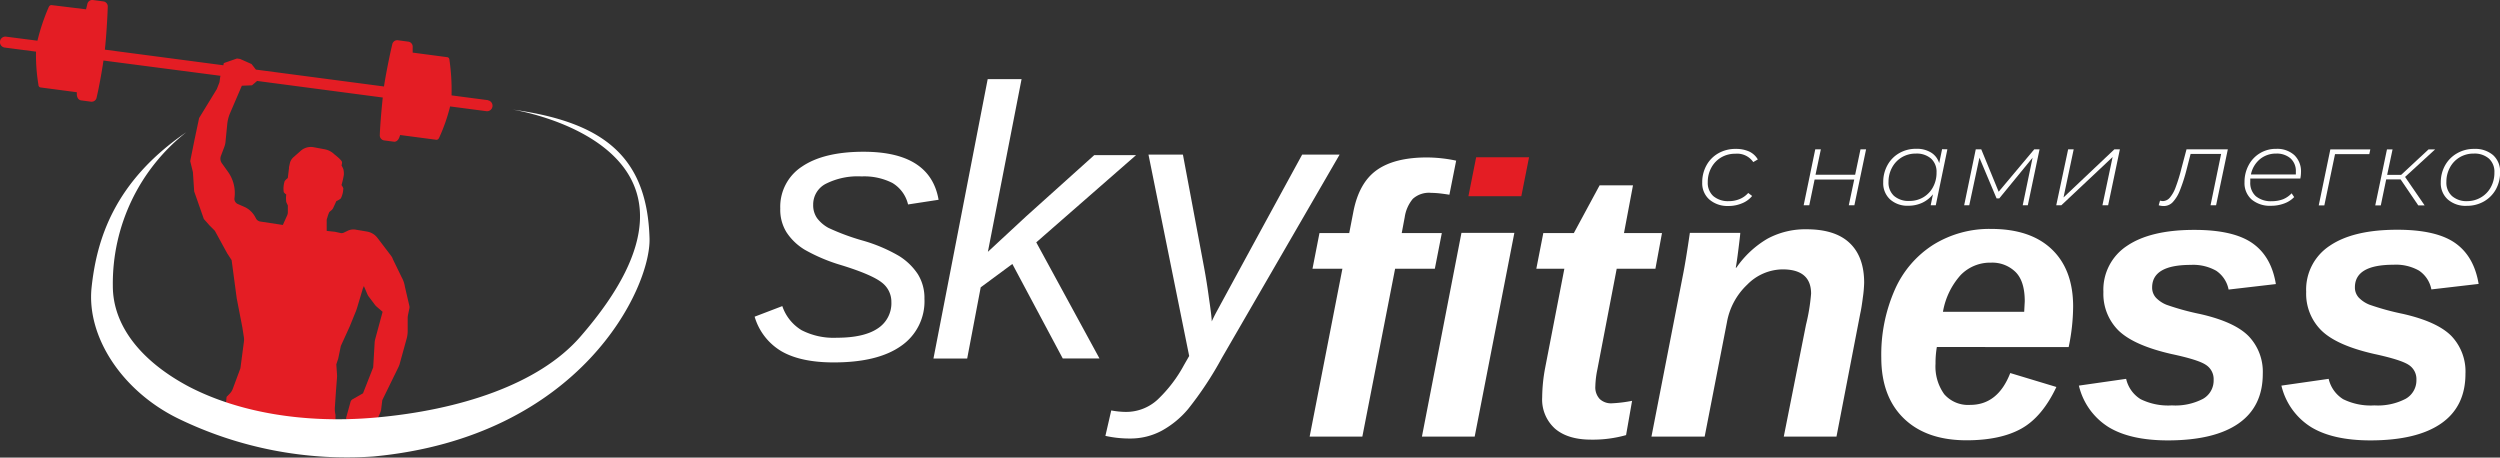
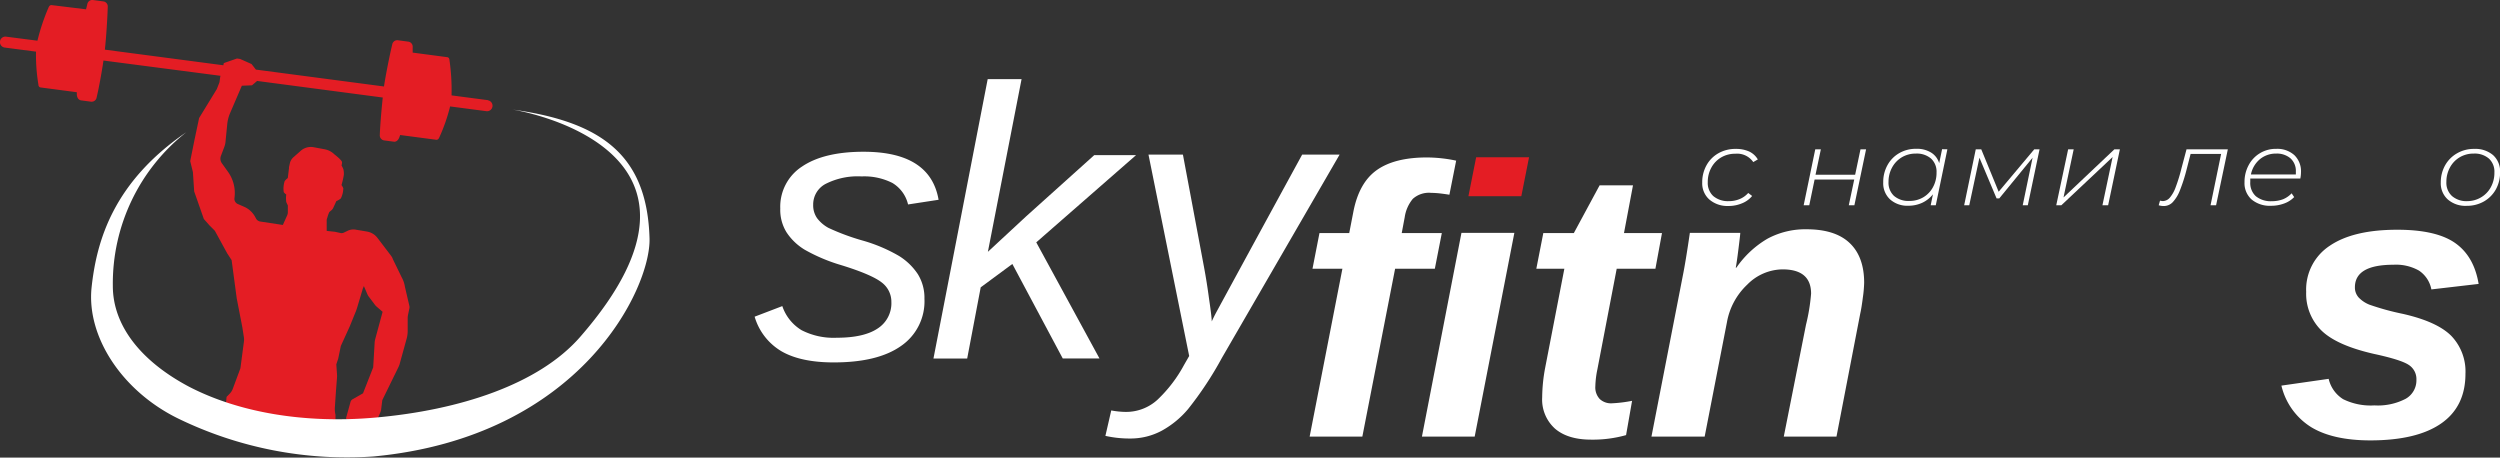
<svg xmlns="http://www.w3.org/2000/svg" id="Слой_1" data-name="Слой 1" viewBox="0 0 491.43 89.95">
  <rect x="0" y="0" width="491.43" height="89.95" fill="#333333" stroke="none" />
  <defs>
    <style>.cls-1{fill:#fff;}.cls-2{fill:#e41d24;}</style>
  </defs>
  <title>sky-l</title>
  <path class="cls-1" d="M181.72,58.74A10.63,10.63,0,0,1,177.13,68q-4.57,3.24-13.24,3.24-6.45,0-10.24-2.17a11.7,11.7,0,0,1-5.31-6.82l5.44-2.08a8.8,8.8,0,0,0,3.8,4.74,13.75,13.75,0,0,0,6.9,1.48c3.53,0,6.2-.6,8-1.79a5.9,5.9,0,0,0,2.74-5.24,4.74,4.74,0,0,0-1.89-3.83c-1.26-1-3.92-2.17-8-3.42a34.06,34.06,0,0,1-7.11-3,11.16,11.16,0,0,1-3.62-3.46A8.38,8.38,0,0,1,153.38,41a9.41,9.41,0,0,1,4.29-8.27q4.29-2.9,12.1-2.9,13.1,0,14.73,9.44l-6,.92a6.72,6.72,0,0,0-3.07-4.22,12.24,12.24,0,0,0-6.07-1.29,13.88,13.88,0,0,0-7.05,1.46,4.56,4.56,0,0,0-2.46,4.12,4.4,4.4,0,0,0,.77,2.63,7,7,0,0,0,2.24,1.91,44.79,44.79,0,0,0,6.76,2.5,30.94,30.94,0,0,1,7.08,3,12,12,0,0,1,3.72,3.59A8.82,8.82,0,0,1,181.72,58.74Z" />
-   <path class="cls-1" d="M444.8,73.47q0,6.44-4.75,9.76t-13.86,3.34q-7.44,0-11.73-2.63a13.19,13.19,0,0,1-5.81-8.14l9.29-1.33a6.33,6.33,0,0,0,2.85,4,12.26,12.26,0,0,0,6.14,1.22,11.76,11.76,0,0,0,6.12-1.29,4.14,4.14,0,0,0,2.09-3.74,3.32,3.32,0,0,0-1.53-2.94c-1-.68-3.28-1.39-6.76-2.13Q419.5,67.91,416.47,65a10.14,10.14,0,0,1-3-7.6,10.3,10.3,0,0,1,4.64-9.07q4.65-3.15,13.27-3.14,7.62,0,11.36,2.6t4.63,8.05l-9.29,1.08a5.78,5.78,0,0,0-2.44-3.7,9.2,9.2,0,0,0-5-1.15q-7.59,0-7.59,4.44a2.92,2.92,0,0,0,.74,2,5.89,5.89,0,0,0,2.11,1.41,50.23,50.23,0,0,0,6.59,1.81q6.74,1.53,9.51,4.33A10.11,10.11,0,0,1,444.8,73.47Z" />
  <path class="cls-1" d="M484.64,73.47q0,6.44-4.76,9.76T466,86.57q-7.44,0-11.73-2.63a13.19,13.19,0,0,1-5.81-8.14l9.29-1.33a6.4,6.4,0,0,0,2.85,4,12.26,12.26,0,0,0,6.14,1.22,11.83,11.83,0,0,0,6.13-1.29A4.16,4.16,0,0,0,475,74.65a3.31,3.31,0,0,0-1.54-2.94q-1.53-1-6.75-2.13-7.37-1.67-10.38-4.61a10.15,10.15,0,0,1-3-7.6,10.29,10.29,0,0,1,4.65-9.07c3.09-2.1,7.52-3.14,13.26-3.14q7.64,0,11.36,2.6t4.63,8.05l-9.29,1.08a5.74,5.74,0,0,0-2.44-3.7,9.17,9.17,0,0,0-5-1.15q-7.59,0-7.59,4.44a2.92,2.92,0,0,0,.74,2,6,6,0,0,0,2.11,1.41,50.73,50.73,0,0,0,6.59,1.81q6.73,1.53,9.51,4.33A10.11,10.11,0,0,1,484.64,73.47Z" />
  <path class="cls-1" d="M208.91,70.47,199,51.89l-6.22,4.59-2.66,14h-6.63l10.66-54.92h6.66l-6.62,33.94,7.55-7,13.35-12h8.22L203.7,47.64l12.43,22.83Z" />
  <path class="cls-1" d="M222.18,86.2a21.83,21.83,0,0,1-4.89-.52l1.15-5a16.32,16.32,0,0,0,2.85.29,9.13,9.13,0,0,0,6.2-2.36,27.07,27.07,0,0,0,5.27-6.89l1-1.74-8-39.59h6.77l4.15,22.13q.56,3,1,6.31c.33,2.23.5,3.68.52,4.35.25-.55.57-1.21,1-2s6-11.06,16.77-30.79h7.36l-23.16,40a68.49,68.49,0,0,1-6.61,10,18.15,18.15,0,0,1-5.22,4.29A13,13,0,0,1,222.18,86.2Z" />
  <path class="cls-1" d="M274.24,52.82l-6.44,33H257.44l6.44-33H258l1.37-7h5.85l.81-4.18q1.11-5.73,4.61-8.21t9.86-2.48a28.36,28.36,0,0,1,5.74.63l-1.33,6.7c-.28-.05-.81-.13-1.6-.23a18.06,18.06,0,0,0-2-.14,4.73,4.73,0,0,0-3.59,1.18,7.27,7.27,0,0,0-1.59,3.59l-.59,3.14h7.88l-1.37,7Z" />
  <polygon class="cls-1" points="279.51 85.83 287.28 45.78 297.68 45.78 289.88 85.83 279.51 85.83" />
  <polygon class="cls-2" points="288.65 38.57 290.17 30.91 300.57 30.91 299.05 38.57 288.65 38.57" />
  <path class="cls-1" d="M312.77,86.42q-4.59,0-7.11-2.17a7.69,7.69,0,0,1-2.51-6.16,32.4,32.4,0,0,1,.59-5.81l3.77-19.46H302l1.37-7h6l5.07-9.39H321l-1.77,9.39h7.47l-1.29,7H317.8L314,72.61a18.17,18.17,0,0,0-.4,3.3,3.34,3.34,0,0,0,.87,2.53,3.23,3.23,0,0,0,2.35.84,26.5,26.5,0,0,0,4-.49l-1.18,6.74A24.07,24.07,0,0,1,312.77,86.42Z" />
  <path class="cls-1" d="M350.64,85.83l4.37-22a38,38,0,0,0,1-6.11c0-3.18-1.88-4.77-5.62-4.77a9.89,9.89,0,0,0-6.93,3,13.34,13.34,0,0,0-4,7.44l-4.37,22.43H324.63l6.14-31.5q.59-2.91,1.41-8.55h9.91c0,.23-.12,1.26-.35,3.11s-.41,3.1-.54,3.74h.12a19.21,19.21,0,0,1,6.12-5.7,15.64,15.64,0,0,1,7.68-1.85q5.63,0,8.47,2.7c1.9,1.8,2.85,4.41,2.85,7.81a24.21,24.21,0,0,1-.26,2.94c-.17,1.35-.34,2.39-.51,3.13L361,85.83Z" />
-   <path class="cls-1" d="M380.73,68.21a18.68,18.68,0,0,0-.26,3.29,9.31,9.31,0,0,0,1.72,6,6.23,6.23,0,0,0,5.09,2.09q5.45,0,7.88-6.26l9.07,2.74q-2.78,5.89-6.88,8.18t-10.77,2.3q-7.89,0-12.32-4.28t-4.45-11.93a31.6,31.6,0,0,1,2.67-13.42,20,20,0,0,1,7.57-8.82A20.9,20.9,0,0,1,391.39,45q7.74,0,11.93,4t4.2,11.23a39.51,39.51,0,0,1-.88,8Zm17.17-6.92.11-2.07c0-2.64-.61-4.57-1.83-5.77a6.52,6.52,0,0,0-4.79-1.82,8.07,8.07,0,0,0-6,2.46,14.46,14.46,0,0,0-3.46,7.2Z" />
  <path class="cls-1" d="M336,39.21a4.24,4.24,0,0,1-1.39-3.33,6.82,6.82,0,0,1,.84-3.39,6.08,6.08,0,0,1,2.35-2.37,6.72,6.72,0,0,1,3.39-.85,6.25,6.25,0,0,1,2.64.51,3.91,3.91,0,0,1,1.71,1.56l-.9.52a3.83,3.83,0,0,0-3.51-1.64,5.42,5.42,0,0,0-2.79.72,5.22,5.22,0,0,0-1.93,2,5.79,5.79,0,0,0-.71,2.87,3.49,3.49,0,0,0,1.08,2.73,4.47,4.47,0,0,0,3.07,1,5.45,5.45,0,0,0,2.14-.42,4.5,4.5,0,0,0,1.66-1.19l.77.59a4.88,4.88,0,0,1-2,1.45,6.73,6.73,0,0,1-2.67.52A5.44,5.44,0,0,1,336,39.21Z" />
  <path class="cls-1" d="M356.83,29.35h1.1l-1.05,5h7.79l1.05-5h1.1l-2.3,11h-1.1l1.07-5.06H356.7l-1.05,5.06h-1.1Z" />
  <path class="cls-1" d="M382.8,29.35l-2.28,11h-1l.44-2.15a5.91,5.91,0,0,1-2.08,1.65,6.37,6.37,0,0,1-2.75.59,5.07,5.07,0,0,1-3.59-1.24,4.3,4.3,0,0,1-1.35-3.34,6.81,6.81,0,0,1,.83-3.39,6.08,6.08,0,0,1,2.32-2.37,6.49,6.49,0,0,1,3.32-.85,5.3,5.3,0,0,1,2.94.74,3.68,3.68,0,0,1,1.59,2.09l.57-2.75Zm-4.75,9.44a5.13,5.13,0,0,0,1.92-2,5.85,5.85,0,0,0,.7-2.88,3.49,3.49,0,0,0-1.06-2.72,4.28,4.28,0,0,0-3-1,5.3,5.3,0,0,0-2.75.72,5.23,5.23,0,0,0-1.92,2,5.83,5.83,0,0,0-.71,2.86,3.52,3.52,0,0,0,1.07,2.73,4.33,4.33,0,0,0,3,1A5.3,5.3,0,0,0,378.05,38.79Z" />
  <path class="cls-1" d="M400.92,29.35l-2.31,11h-1L399.55,31,393,39h-.53L389.1,31l-2,9.35h-1l2.28-11h1.08l3.42,8.34,7-8.34Z" />
  <path class="cls-1" d="M406.54,29.35h1.09l-2,9.46,10-9.46h1.08l-2.31,11h-1.12l2-9.48-10.08,9.48h-1Z" />
  <path class="cls-1" d="M437.93,29.35l-2.31,11h-1.09l2.08-10.09h-6l-.77,3a32.88,32.88,0,0,1-1.33,4.16,7.12,7.12,0,0,1-1.41,2.32,2.42,2.42,0,0,1-1.76.76,3.52,3.52,0,0,1-1-.15l.26-.91a4.16,4.16,0,0,0,.53.09,1.86,1.86,0,0,0,1.4-.68,6.63,6.63,0,0,0,1.15-2.06,32.44,32.44,0,0,0,1.13-3.68l1-3.76Z" />
  <path class="cls-1" d="M442.34,35.09c0,.31,0,.55,0,.7a3.53,3.53,0,0,0,1.07,2.76,4.62,4.62,0,0,0,3.17,1,6.17,6.17,0,0,0,2.22-.39A4.83,4.83,0,0,0,450.47,38l.5.74A5.15,5.15,0,0,1,449,40a7.26,7.26,0,0,1-2.56.45,5.58,5.58,0,0,1-3.83-1.23,4.28,4.28,0,0,1-1.4-3.4,6.92,6.92,0,0,1,.81-3.35,6,6,0,0,1,5.45-3.21A5,5,0,0,1,451,30.49a4.41,4.41,0,0,1,1.31,3.38,6.59,6.59,0,0,1-.13,1.22Zm1.9-3.8a5.26,5.26,0,0,0-1.77,3h8.83c0-.13,0-.31,0-.55a3.33,3.33,0,0,0-1.05-2.61,4.11,4.11,0,0,0-2.81-.94A4.91,4.91,0,0,0,444.24,31.29Z" />
-   <path class="cls-1" d="M465.74,30.3H459L456.9,40.37h-1.1l2.28-11h7.86Z" />
-   <path class="cls-1" d="M472.77,34.78l3.84,5.59h-1.25l-3.47-5.11h-2.83L468,40.37h-1.09l2.3-11h1.1l-1.06,5H472l5.38-5h1.29Z" />
  <path class="cls-1" d="M481.17,39.21a4.26,4.26,0,0,1-1.38-3.33,6.79,6.79,0,0,1,.85-3.38A6.19,6.19,0,0,1,483,30.13a6.56,6.56,0,0,1,3.38-.86,5.35,5.35,0,0,1,3.7,1.23,4.31,4.31,0,0,1,1.37,3.35,6.87,6.87,0,0,1-.84,3.39,6.24,6.24,0,0,1-2.34,2.36,6.72,6.72,0,0,1-3.38.86A5.28,5.28,0,0,1,481.17,39.21Zm6.54-.42a5.13,5.13,0,0,0,1.92-2,5.85,5.85,0,0,0,.7-2.88,3.49,3.49,0,0,0-1.06-2.72,4.28,4.28,0,0,0-3-1,5.3,5.3,0,0,0-2.75.72,5.16,5.16,0,0,0-1.92,2,5.83,5.83,0,0,0-.71,2.86A3.52,3.52,0,0,0,482,38.54a4.32,4.32,0,0,0,3,1A5.31,5.31,0,0,0,487.71,38.79Z" />
  <path class="cls-2" d="M95.92,19.69l-7.16-.94a40.88,40.88,0,0,0-.41-6.95c0-.27-.16-.53-.43-.56l-6.8-.9c0-.39,0-.75,0-1.06a1,1,0,0,0-.83-1.09l-2.1-.28a1,1,0,0,0-1.09.84c-.48,2-1.27,5.9-1.62,8.25L50.3,13.68v0l-.85-1.09-2.25-1-.62-.09L44,12.4l-.1.43L20.61,9.76c.27-2.36.51-6.29.57-8.39A1,1,0,0,0,20.34.28L18.25,0a1,1,0,0,0-1.09.83c-.07.31-.16.66-.25,1L10.11,1c-.27,0-.43.18-.55.43A40.68,40.68,0,0,0,7.36,8L1.22,7.21A1.07,1.07,0,0,0,0,8.13,1.08,1.08,0,0,0,.94,9.35l6.14.8a35.61,35.61,0,0,0,.47,6.49c0,.26.15.52.43.55l7.12.94c0,.17,0,.36,0,.51.06.53.3,1,.83,1.09l1.91.25A1,1,0,0,0,19,19.14c.42-1.76,1-4.9,1.34-7.24l23,3-.06.28-.14,1-.52,1.33-3.48,5.69-.92,4.35-.83,4.12.53,2.16.25,3.8,1.9,5.42,1.16,1.31,1,1,2.43,4.44.87,1.33,1,7.5,1.11,5.72.31,2a3.06,3.06,0,0,1,0,.8l-.57,4.33-.12.91-1.51,4.06a2.74,2.74,0,0,1-.6.94l-.61.62-.19,2,21.6,4.54,0-3a5,5,0,0,1-.12-1.54l.2-3,.21-2.69a5.61,5.61,0,0,0,0-.82l-.13-1.88.38-1.16L67,68l1.72-3.77L70,61.08l.15-.43,1.17-3.91.21-.51.67,1.57a2.28,2.28,0,0,0,.36.6L73.76,60a4,4,0,0,0,.29.29l1.16,1-1.44,5.32a4,4,0,0,0-.13.84l-.28,4.76-2,5.1-2.06,1.18a.85.85,0,0,0-.4.53L68,82.26l1.09.74,4.77.15.9-2.08a2.14,2.14,0,0,0,.17-.66l.22-1.76,3.18-6.5a3.43,3.43,0,0,0,.22-.56l1.38-5a5.82,5.82,0,0,0,.21-1.66l0-2.38a3.08,3.08,0,0,1,.06-.61l.26-1.26a1.08,1.08,0,0,0,0-.59l-.86-3.7a5.61,5.61,0,0,0-.63-1.86L77.25,51a2.5,2.5,0,0,0-.39-.74l-2.72-3.57a3.25,3.25,0,0,0-2-1.17l-.62-.11h0l-1.62-.27a2.59,2.59,0,0,0-1.57.23l-.75.36a1,1,0,0,1-.61.08l-1.15-.25-1.6-.17V43.2c0-.09.17-.53.18-.62s.27-.79.34-.9c.35-.32.52-.37.74-.76.08-.15.63-1.38.63-1.38A3.53,3.53,0,0,0,67,39a4.63,4.63,0,0,0,.48-2,2.87,2.87,0,0,0-.35-.62,17.4,17.4,0,0,0,.46-2,4.17,4.17,0,0,0-.09-1.11,5.14,5.14,0,0,0-.36-.74,2.2,2.2,0,0,0,.09-.69c-.17-.5-1.5-1.5-1.5-1.5a3.69,3.69,0,0,0-1.93-1l-2.14-.4a3,3,0,0,0-2.54.7l-1.37,1.21A2.32,2.32,0,0,0,57,32l-.19.86a1.42,1.42,0,0,0,0,.2L56.57,35a3.27,3.27,0,0,0-.61.6,4.69,4.69,0,0,0-.19,2.1c0,.18.5.54.5.54a5.35,5.35,0,0,0,0,1.47,6.35,6.35,0,0,0,.31.66v1.29a1.51,1.51,0,0,1-.15.72l-.83,1.84-4.42-.67a1.16,1.16,0,0,1-.84-.57l-.2-.37A4.51,4.51,0,0,0,48,40.65l-1.22-.53A1.12,1.12,0,0,1,46.08,39a7.19,7.19,0,0,0-1.25-5.21l-1.21-1.69a1.55,1.55,0,0,1-.19-1.47l.67-1.77a3.82,3.82,0,0,0,.23-1l.34-3.45a7.22,7.22,0,0,1,.56-2.18l2.31-5.38,2-.08,1-.86,24.7,3.26c-.25,2.35-.52,5.53-.58,7.34a1,1,0,0,0,.84,1.09l1.9.25c.53.07.89-.33,1.09-.83.06-.14.11-.32.17-.48l7.13.94c.27,0,.43-.18.55-.43a35.41,35.41,0,0,0,2.14-6.13l7.16.94a1.08,1.08,0,0,0,.28-2.14Z" />
  <path class="cls-1" d="M35,82.26C24,76.87,17,66.2,18,56.53,19,47.18,22.37,35.75,36.61,26A37.84,37.84,0,0,0,22.18,56.17C22.16,64,27.71,71,37.13,76,47,81.13,60,83.3,73.71,82.09c16.65-1.46,32.21-6.54,40.34-15.87,32.75-37.56-13.29-44.68-13.29-44.68,17.81,2.45,26.46,9.19,26.92,25.34.27,9.67-13.42,39-54.26,42.85A75.82,75.82,0,0,1,35,82.26Z" />
</svg>